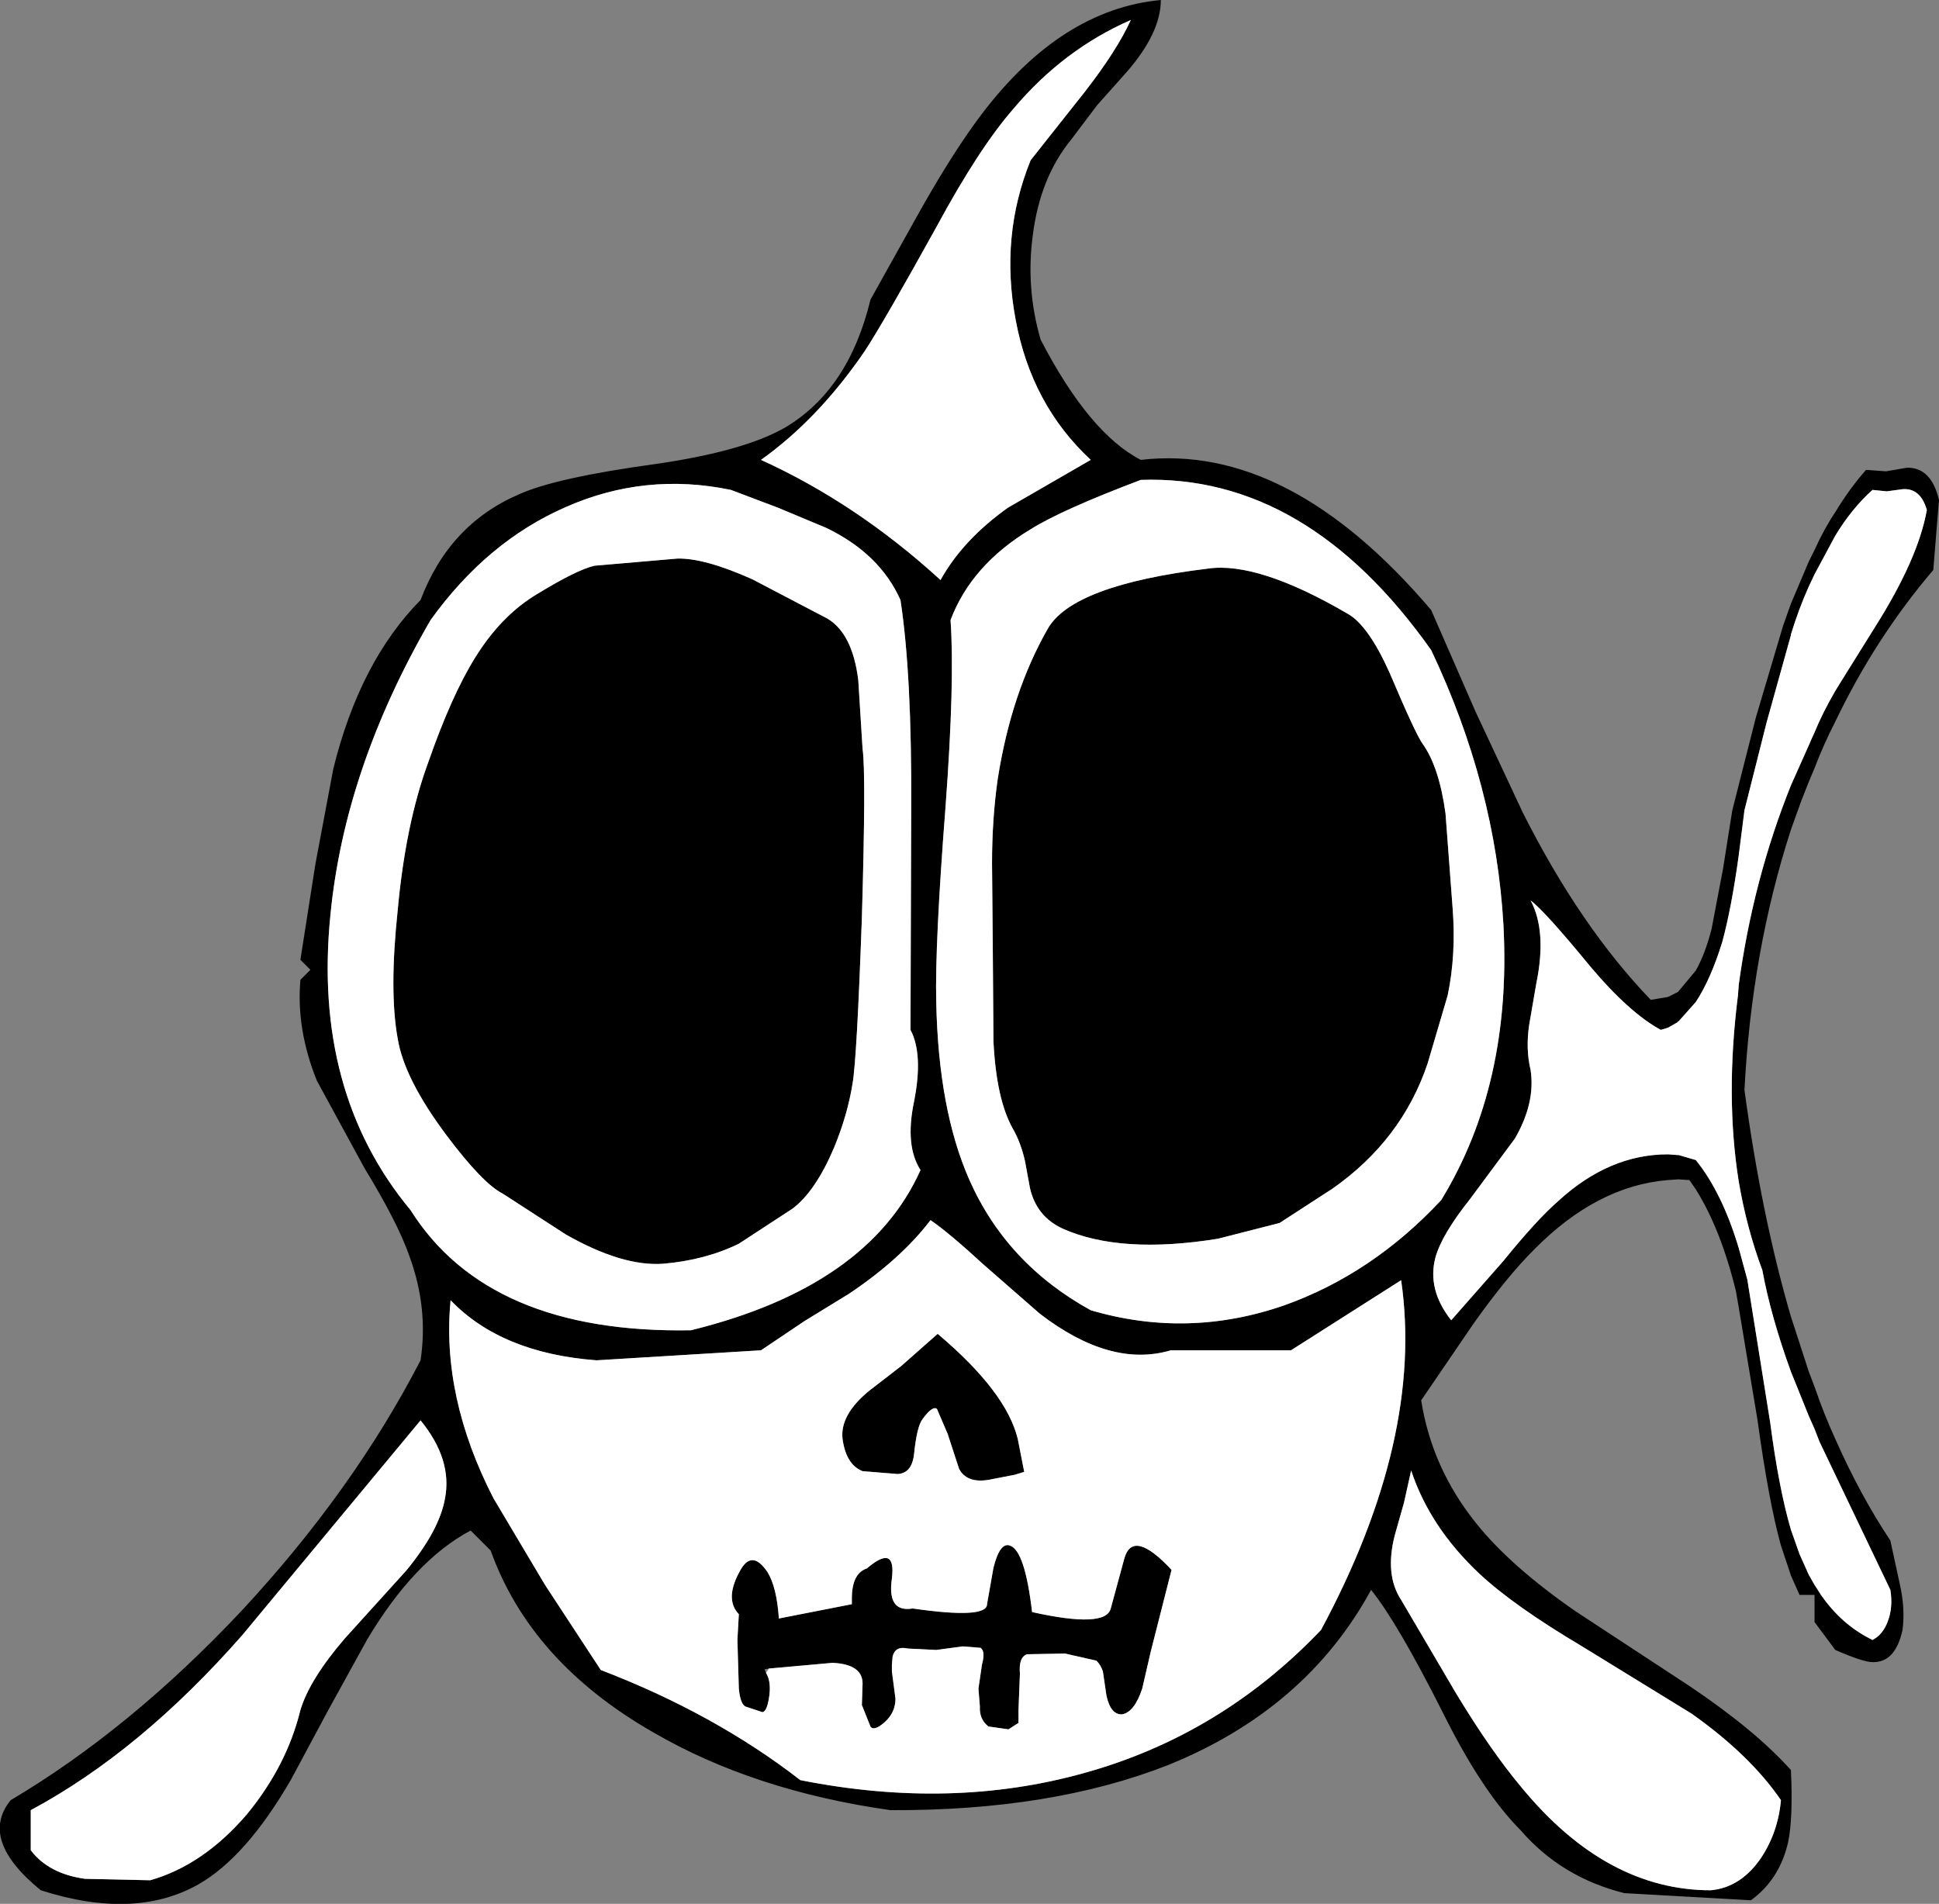
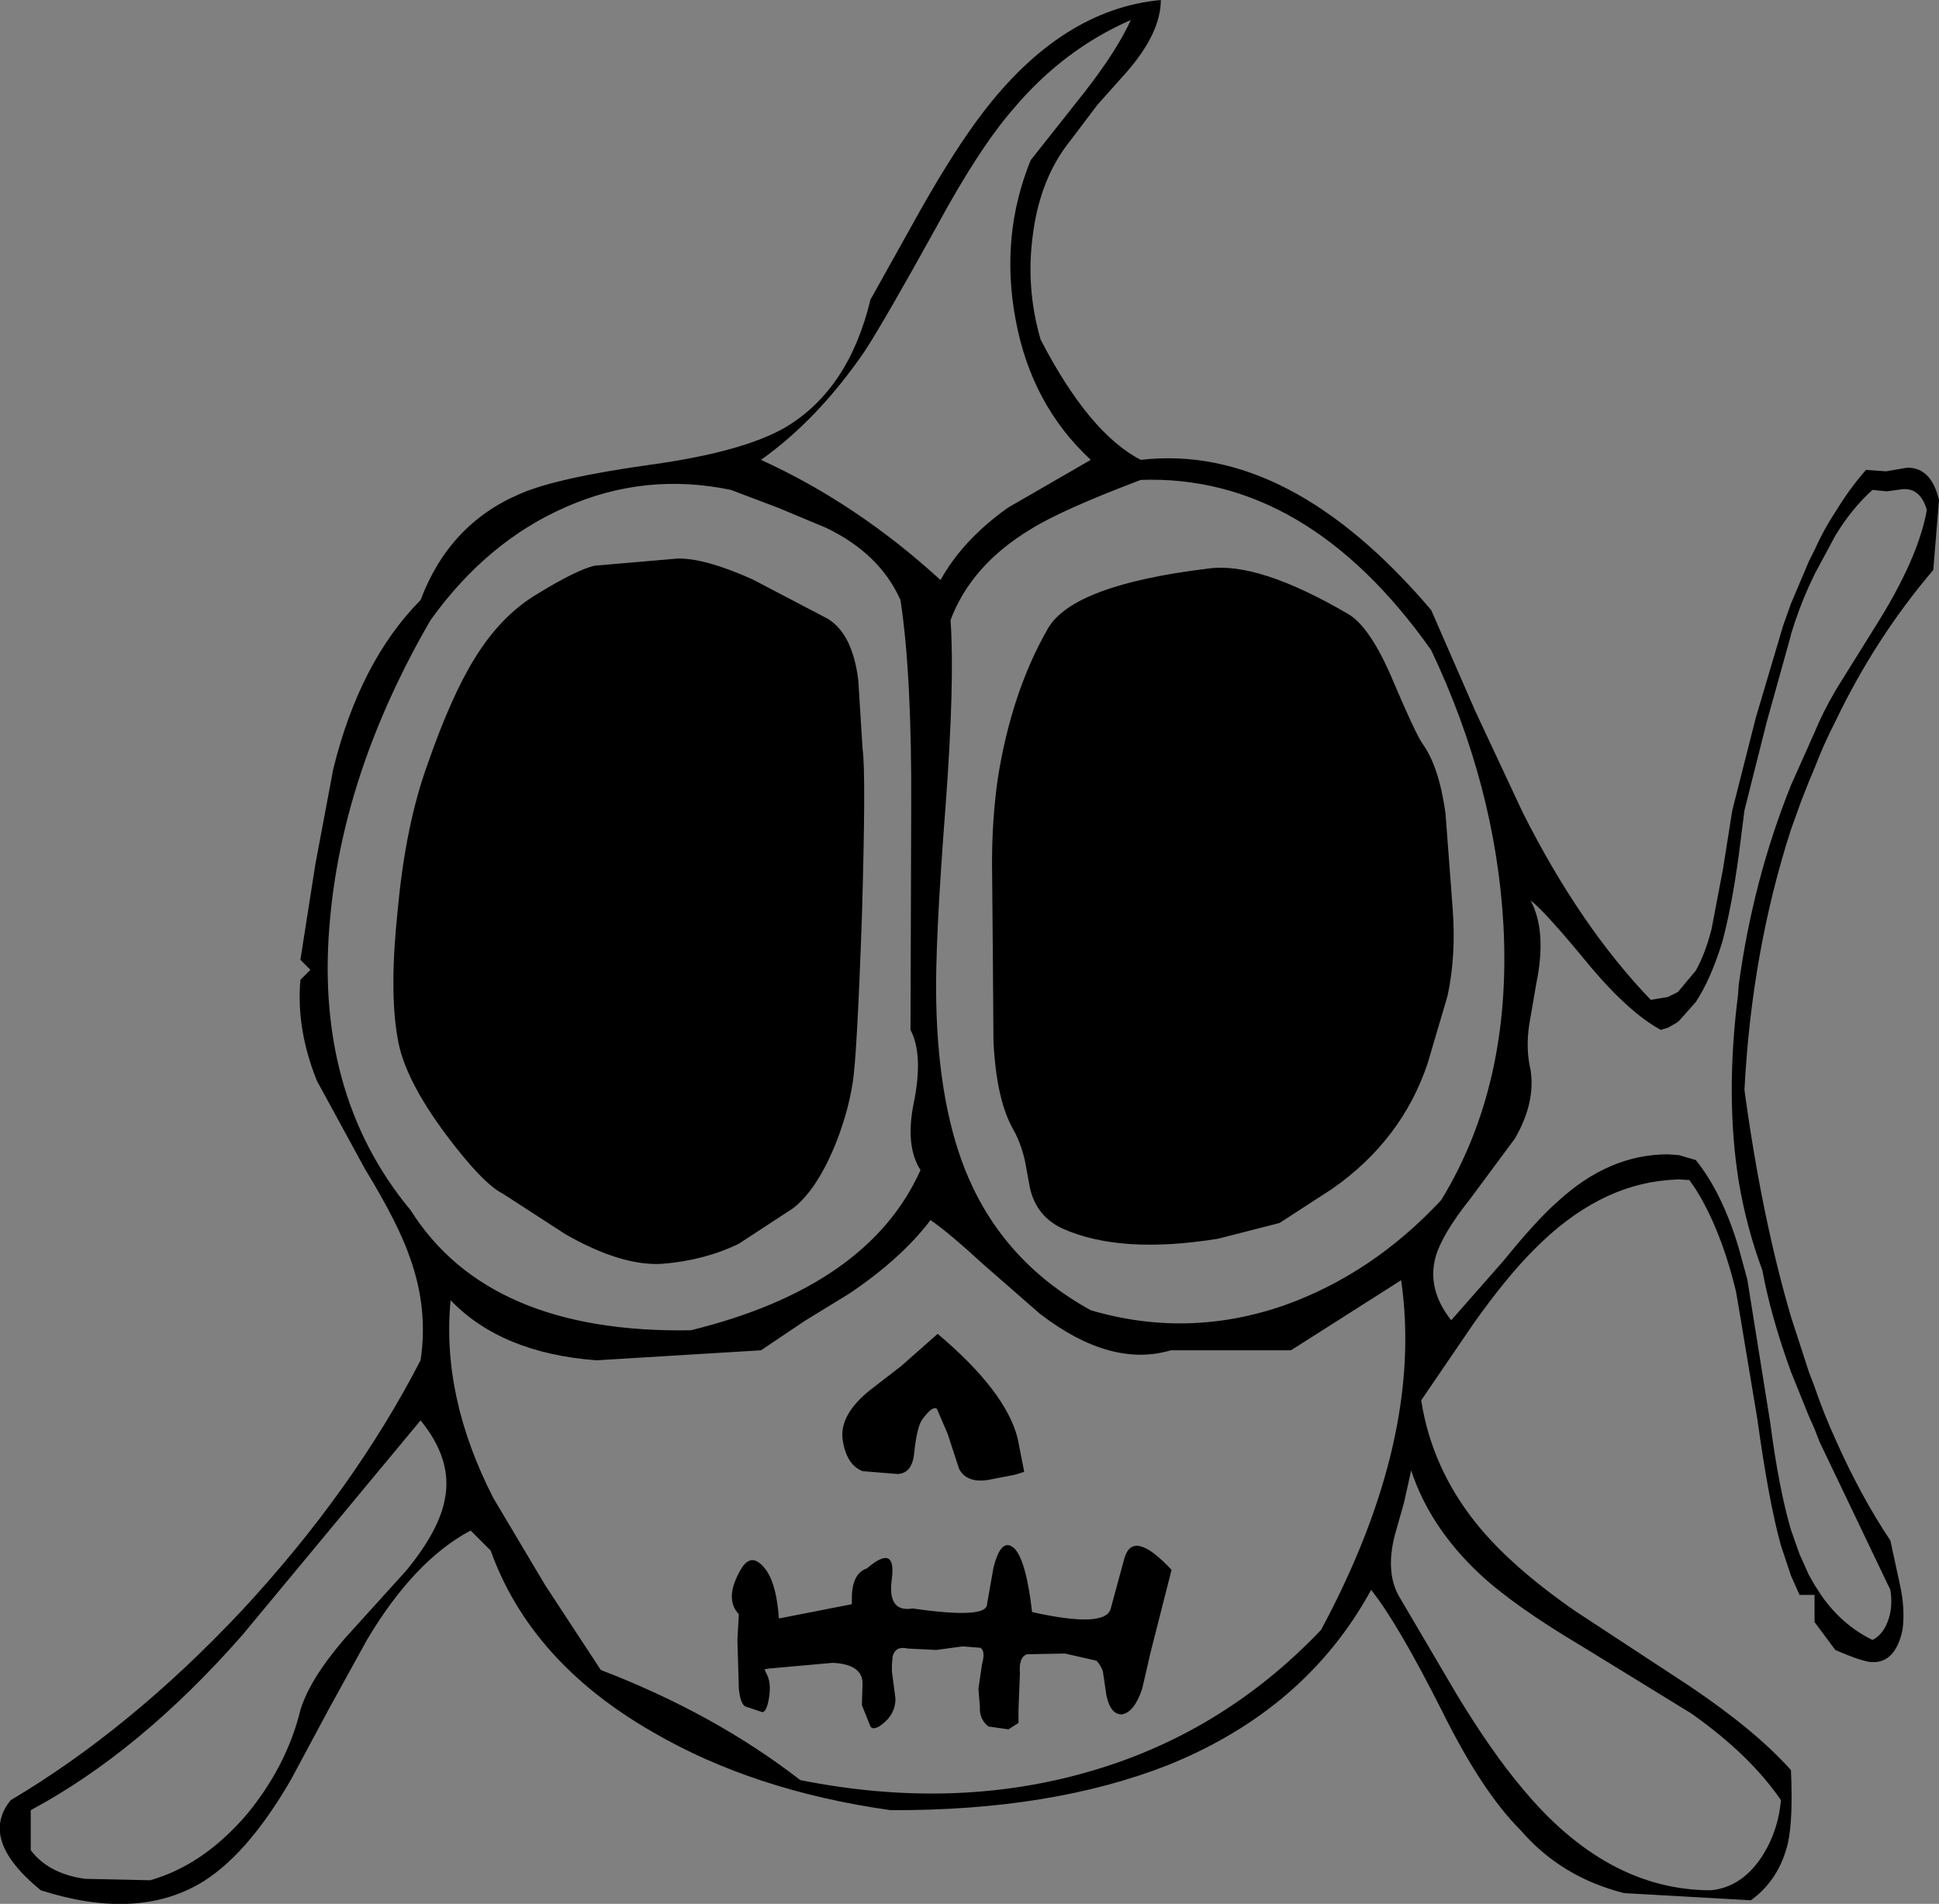
<svg xmlns="http://www.w3.org/2000/svg" height="133.1px" width="135.55px">
  <rect width="100%" height="100%" fill="#808080" stroke="none" />
  <g transform="matrix(1.0, 0.0, 0.0, 1.0, 77.55, 68.5)">
    <path d="M-13.1 -54.0 Q-10.8 -58.05 -8.9 -60.55 -3.35 -67.85 3.6 -68.5 3.6 -66.2 1.2 -63.45 L-0.85 -61.15 -2.7 -58.7 Q-4.85 -56.05 -5.35 -52.05 -5.85 -48.35 -4.8 -44.75 -1.4 -38.2 2.2 -36.35 12.55 -37.55 22.5 -25.85 L25.6 -18.75 28.9 -11.7 Q32.9 -3.75 37.85 1.4 L39.05 1.2 39.75 0.85 41.0 -0.65 Q41.65 -1.8 42.1 -3.55 L42.9 -7.75 43.55 -11.85 45.2 -18.35 47.1 -24.75 47.65 -26.3 48.9 -29.25 49.3 -30.05 Q49.95 -31.5 50.75 -32.7 51.75 -34.35 52.9 -35.65 L54.3 -35.55 55.75 -35.8 Q57.45 -35.85 58.0 -33.55 L57.6 -28.65 Q53.55 -23.9 50.75 -18.05 49.95 -16.5 49.3 -14.8 L48.9 -13.85 48.35 -12.45 47.65 -10.5 Q44.9 -2.0 44.4 7.7 45.6 16.55 47.65 23.55 L48.9 27.4 49.3 28.45 Q49.95 30.35 50.75 32.1 52.5 36.05 54.6 39.2 L55.25 42.2 Q55.65 43.95 55.45 45.45 54.95 47.75 53.35 47.7 52.7 47.7 50.75 46.85 L49.3 44.9 49.3 43.0 48.25 43.0 47.65 41.65 46.95 39.55 Q46.1 36.5 45.3 30.7 L44.0 22.9 43.8 21.75 Q42.75 17.45 41.0 14.65 L40.55 14.0 39.8 13.95 39.75 13.95 39.05 14.0 Q34.1 14.4 29.7 18.85 27.75 20.8 25.45 24.05 L21.8 29.4 Q22.55 34.15 25.65 38.0 28.05 41.0 32.6 44.15 L40.6 49.4 Q45.2 52.5 47.65 55.25 47.8 58.65 47.45 60.3 46.85 62.9 44.85 64.35 L36.0 63.85 Q31.6 62.75 28.75 59.45 26.05 56.75 23.3 51.2 20.15 44.95 18.3 42.65 13.75 51.0 4.1 54.9 -4.05 58.1 -15.3 58.05 -24.85 56.7 -31.9 52.6 -40.45 47.7 -43.25 39.9 L-44.65 38.5 Q-48.6 40.6 -51.9 46.15 L-54.6 51.05 -57.2 55.9 Q-60.35 61.35 -63.7 63.25 -68.15 65.75 -74.7 63.65 -79.05 60.1 -76.8 57.35 -68.45 52.4 -60.65 44.1 -52.85 35.7 -48.15 26.6 -47.6 23.0 -48.9 19.4 -49.7 17.05 -52.05 13.2 L-55.4 7.05 Q-56.85 3.45 -56.55 0.0 L-55.85 -0.7 -56.55 -1.4 -55.5 -8.1 -54.25 -14.75 Q-52.4 -22.25 -48.15 -26.55 -46.15 -31.85 -41.25 -33.95 -38.7 -35.1 -31.8 -36.05 -25.5 -36.95 -22.6 -38.65 -18.2 -41.3 -16.7 -47.55 L-13.1 -54.0 M-24.0 48.45 Q-23.6 49.1 -23.8 50.25 -23.95 51.15 -24.25 51.2 L-25.45 50.8 Q-25.8 50.6 -25.9 49.55 L-26.0 46.15 -25.9 44.35 Q-26.95 43.25 -25.75 41.2 -24.95 39.85 -23.9 41.4 -23.25 42.45 -23.1 44.65 L-18.0 43.65 -18.0 43.25 Q-18.0 41.5 -16.95 41.15 -14.9 39.4 -15.2 41.85 -15.55 44.25 -13.75 43.95 -8.55 44.7 -8.55 43.65 L-8.1 41.1 Q-7.65 39.3 -6.95 39.55 -5.9 39.9 -5.4 44.2 -0.25 45.35 0.1 43.95 L1.05 40.45 Q1.65 38.35 4.35 41.25 L2.9 46.95 2.3 49.55 Q1.75 51.2 0.9 51.35 0.1 51.4 -0.2 50.05 L-0.45 48.35 Q-0.6 47.9 -0.9 47.6 L-3.1 47.1 -5.75 47.15 Q-6.35 47.35 -6.25 48.5 L-6.35 51.05 -6.35 51.95 -7.05 52.4 -8.45 52.2 Q-9.1 51.7 -9.05 50.8 L-9.15 49.55 -8.9 47.85 Q-8.65 46.95 -9.0 46.7 L-10.25 46.6 -12.1 46.85 -14.1 46.75 Q-14.95 46.55 -15.15 47.3 L-15.2 47.9 -15.2 48.35 -14.95 50.25 Q-14.95 51.45 -16.1 52.2 -16.55 52.45 -16.7 52.2 L-17.3 50.7 -17.25 49.2 Q-17.25 47.85 -19.35 47.75 L-23.8 48.15 -24.1 48.2 -24.0 48.45 M-12.05 30.0 Q-12.35 29.75 -13.05 30.7 -13.45 31.2 -13.65 33.15 -13.8 34.5 -14.8 34.55 L-17.25 34.35 Q-18.4 33.9 -18.65 32.1 -18.85 30.4 -16.75 28.7 L-14.55 27.0 -12.0 24.75 Q-7.2 28.8 -6.4 32.1 L-5.95 34.4 -6.6 34.6 -8.15 34.9 Q-9.9 35.3 -10.5 34.2 L-11.3 31.75 -12.05 30.0 M14.8 45.45 Q22.0 32.05 20.4 21.0 L12.7 25.9 4.3 25.9 Q0.1 27.15 -4.85 23.35 L-8.8 19.9 Q-11.25 17.65 -12.5 16.8 -14.55 19.5 -18.2 21.95 L-21.3 23.85 -24.35 25.9 -35.85 26.6 Q-42.5 26.1 -46.05 22.4 -46.7 29.15 -43.05 36.25 L-39.45 42.3 -35.55 48.25 Q-27.6 51.3 -21.6 55.95 -11.05 58.05 -1.75 55.45 7.8 52.8 14.8 45.45 M25.85 41.5 Q22.4 38.25 21.1 34.3 L20.6 36.55 19.95 38.85 Q19.25 41.6 20.4 43.35 L24.25 49.9 Q26.7 53.95 28.85 56.5 34.75 63.65 42.05 63.65 44.15 63.45 45.55 61.4 46.75 59.6 46.95 57.35 44.8 54.2 40.7 51.3 L33.05 46.6 Q28.25 43.75 25.85 41.5 M53.35 -34.25 Q51.9 -32.95 50.75 -31.05 L49.3 -28.35 48.9 -27.5 Q48.2 -25.95 47.65 -24.15 L47.65 -24.1 45.95 -18.0 44.4 -11.85 44.0 -8.7 Q43.5 -5.05 42.85 -2.65 42.05 -0.05 41.0 1.55 L39.8 2.9 39.75 2.9 39.75 2.95 39.05 3.35 38.55 3.5 Q36.35 2.3 33.65 -0.9 30.45 -4.8 29.45 -5.55 30.6 -3.4 29.85 0.25 L29.35 3.15 Q29.1 4.85 29.45 6.3 29.8 8.6 28.35 11.1 L25.2 15.35 Q23.25 17.8 22.8 19.4 22.2 21.65 23.9 23.8 L27.55 19.65 Q29.9 16.75 31.4 15.45 34.95 12.2 39.05 12.2 L39.75 12.25 39.8 12.25 41.0 12.6 Q42.85 14.9 44.0 18.75 L44.6 20.95 46.2 30.95 Q46.8 35.55 47.65 38.45 L48.25 40.15 48.9 41.6 49.3 42.3 49.75 43.0 Q51.2 45.1 53.35 46.15 54.05 45.8 54.4 44.9 54.8 43.9 54.6 42.65 L49.65 32.3 49.3 31.4 48.9 30.5 47.65 27.4 Q46.25 23.55 45.65 20.3 44.55 17.35 44.0 14.1 43.05 8.15 43.95 1.05 L44.0 0.35 Q45.0 -7.0 47.65 -13.6 L48.9 -16.4 49.05 -16.75 49.3 -17.3 Q49.85 -18.65 50.75 -20.2 L51.15 -20.85 53.55 -24.7 Q56.55 -29.45 57.15 -32.85 56.7 -34.4 55.45 -34.3 L54.35 -34.15 53.35 -34.25 M-8.2 -8.15 Q-8.2 -11.25 -7.8 -14.05 -6.85 -20.1 -4.3 -24.55 -2.55 -27.6 6.9 -28.75 10.4 -29.25 16.65 -25.6 18.1 -24.8 19.6 -21.45 21.4 -17.2 21.9 -16.5 23.05 -14.9 23.5 -11.65 L24.0 -5.0 Q24.25 -1.75 23.65 1.1 L22.25 5.85 Q20.45 11.2 15.6 14.6 L11.9 17.0 7.6 18.1 Q0.8 19.2 -3.25 17.4 -5.1 16.55 -5.55 14.55 L-5.9 12.65 Q-6.2 11.35 -6.75 10.4 -7.9 8.35 -8.1 4.3 L-8.15 -2.55 -8.2 -8.15 M2.2 -34.95 Q-3.35 -32.85 -5.5 -31.5 -9.65 -29.0 -11.1 -25.15 -10.8 -20.85 -11.45 -12.1 -12.2 -2.45 -12.1 1.55 -11.95 9.05 -9.8 13.95 -7.2 19.85 -1.3 23.1 5.5 25.1 12.25 22.75 18.4 20.55 23.2 15.4 28.15 7.3 27.55 -3.85 27.0 -13.55 22.5 -23.05 13.8 -35.35 2.2 -34.95 M-47.45 -25.15 Q-53.45 -14.8 -54.45 -4.55 -55.7 7.85 -48.85 16.1 -43.4 24.75 -29.25 24.5 -16.85 21.45 -13.2 13.3 -14.3 11.6 -13.65 8.5 -13.0 5.2 -13.9 3.5 L-13.85 -11.95 Q-13.8 -21.3 -14.6 -26.55 -16.05 -29.8 -19.8 -31.6 L-23.15 -33.0 -26.45 -34.25 Q-32.45 -35.5 -38.0 -33.05 -43.5 -30.65 -47.45 -25.15 M-39.95 -27.0 Q-37.25 -28.65 -36.0 -28.95 L-30.2 -29.45 Q-28.3 -29.5 -24.95 -28.0 L-19.7 -25.25 Q-17.95 -24.2 -17.55 -20.95 L-17.25 -16.15 Q-17.0 -14.45 -17.3 -4.3 -17.65 5.55 -17.95 7.25 -18.3 9.45 -19.25 11.75 -20.55 14.8 -22.15 16.0 L-25.9 18.45 Q-28.25 19.6 -31.2 19.85 -34.05 20.05 -38.0 17.8 L-42.4 14.95 Q-43.8 14.25 -46.35 10.85 -49.3 6.9 -49.75 4.1 -50.35 0.8 -49.75 -4.85 -49.2 -10.85 -47.65 -15.1 -46.0 -19.85 -44.35 -22.5 -42.5 -25.5 -39.95 -27.0 M-6.7 -60.9 Q-9.1 -58.15 -12.05 -52.7 -15.7 -46.1 -17.1 -43.95 -20.35 -39.2 -24.35 -36.35 -17.65 -33.3 -11.8 -27.95 -10.25 -30.75 -7.1 -33.0 L-1.3 -36.35 Q-5.45 -40.2 -6.55 -46.15 -7.65 -52.0 -5.5 -57.3 L-1.7 -62.1 Q0.55 -65.0 1.5 -67.1 -3.2 -65.05 -6.7 -60.9 M-48.15 30.8 L-54.5 38.45 -60.6 45.8 Q-67.75 53.95 -75.4 58.05 L-75.4 60.85 Q-74.15 62.5 -71.6 62.85 L-67.05 62.95 Q-63.35 61.9 -60.3 58.35 -57.5 54.95 -56.55 51.05 -55.9 48.9 -53.45 46.05 L-49.15 41.3 Q-46.85 38.5 -46.45 36.3 -45.9 33.55 -48.15 30.8" fill="#000000" fill-rule="evenodd" stroke="none" />
-     <path d="M-6.7 -60.9 Q-3.2 -65.05 1.5 -67.1 0.55 -65.0 -1.7 -62.1 L-5.5 -57.3 Q-7.65 -52.0 -6.55 -46.15 -5.45 -40.2 -1.3 -36.35 L-7.1 -33.0 Q-10.25 -30.75 -11.8 -27.95 -17.65 -33.3 -24.35 -36.35 -20.35 -39.2 -17.1 -43.95 -15.7 -46.1 -12.05 -52.7 -9.1 -58.15 -6.7 -60.9 M-39.95 -27.0 Q-42.5 -25.5 -44.35 -22.5 -46.0 -19.85 -47.65 -15.1 -49.2 -10.85 -49.75 -4.85 -50.35 0.8 -49.75 4.1 -49.3 6.9 -46.35 10.85 -43.8 14.25 -42.4 14.95 L-38.0 17.8 Q-34.05 20.05 -31.2 19.85 -28.25 19.6 -25.9 18.45 L-22.15 16.0 Q-20.55 14.8 -19.25 11.75 -18.3 9.45 -17.95 7.25 -17.65 5.55 -17.3 -4.3 -17.0 -14.45 -17.25 -16.15 L-17.55 -20.95 Q-17.95 -24.2 -19.7 -25.25 L-24.95 -28.0 Q-28.3 -29.5 -30.2 -29.45 L-36.0 -28.95 Q-37.25 -28.65 -39.95 -27.0 M-47.45 -25.15 Q-43.5 -30.65 -38.0 -33.05 -32.45 -35.5 -26.45 -34.25 L-23.15 -33.0 -19.8 -31.6 Q-16.05 -29.8 -14.6 -26.55 -13.8 -21.3 -13.85 -11.95 L-13.9 3.5 Q-13.0 5.2 -13.65 8.5 -14.3 11.6 -13.2 13.3 -16.85 21.45 -29.25 24.5 -43.4 24.75 -48.85 16.1 -55.7 7.85 -54.45 -4.55 -53.45 -14.8 -47.45 -25.15 M2.2 -34.95 Q13.8 -35.35 22.5 -23.05 27.0 -13.55 27.55 -3.85 28.15 7.3 23.2 15.4 18.4 20.55 12.25 22.75 5.5 25.1 -1.3 23.1 -7.2 19.85 -9.8 13.95 -11.95 9.05 -12.1 1.55 -12.2 -2.45 -11.45 -12.1 -10.8 -20.85 -11.1 -25.15 -9.65 -29.0 -5.5 -31.5 -3.35 -32.85 2.2 -34.95 M-8.2 -8.15 L-8.15 -2.55 -8.1 4.3 Q-7.9 8.35 -6.75 10.4 -6.2 11.35 -5.9 12.65 L-5.55 14.55 Q-5.1 16.55 -3.25 17.4 0.8 19.2 7.6 18.1 L11.9 17.0 15.6 14.6 Q20.45 11.2 22.25 5.85 L23.65 1.1 Q24.25 -1.75 24.0 -5.0 L23.5 -11.65 Q23.05 -14.9 21.9 -16.5 21.4 -17.2 19.6 -21.45 18.1 -24.8 16.65 -25.6 10.4 -29.25 6.9 -28.75 -2.55 -27.6 -4.3 -24.55 -6.85 -20.1 -7.8 -14.05 -8.2 -11.25 -8.2 -8.15 M53.35 -34.25 L54.35 -34.15 55.45 -34.3 Q56.7 -34.4 57.15 -32.85 56.55 -29.45 53.55 -24.7 L51.15 -20.85 50.75 -20.2 Q49.85 -18.65 49.3 -17.3 L49.05 -16.75 48.9 -16.4 47.65 -13.6 Q45.0 -7.0 44.0 0.35 L43.95 1.05 Q43.05 8.15 44.0 14.1 44.55 17.35 45.65 20.3 46.25 23.55 47.65 27.4 L48.9 30.5 49.3 31.4 49.65 32.3 54.6 42.65 Q54.8 43.9 54.4 44.9 54.05 45.8 53.35 46.15 51.2 45.1 49.75 43.0 L49.3 42.3 48.9 41.6 48.25 40.15 47.65 38.45 Q46.8 35.55 46.2 30.95 L44.6 20.95 44.0 18.75 Q42.85 14.9 41.0 12.6 L39.8 12.25 39.75 12.25 39.05 12.2 Q34.95 12.2 31.4 15.45 29.9 16.75 27.55 19.65 L23.9 23.8 Q22.2 21.65 22.8 19.4 23.25 17.8 25.2 15.35 L28.35 11.1 Q29.8 8.6 29.45 6.3 29.1 4.85 29.35 3.15 L29.85 0.25 Q30.6 -3.4 29.45 -5.55 30.45 -4.8 33.65 -0.9 36.35 2.3 38.55 3.5 L39.05 3.35 39.75 2.95 39.75 2.9 39.8 2.9 41.0 1.55 Q42.05 -0.05 42.85 -2.65 43.5 -5.05 44.0 -8.7 L44.4 -11.85 45.95 -18.0 47.65 -24.1 47.65 -24.15 Q48.2 -25.95 48.9 -27.5 L49.3 -28.35 50.75 -31.05 Q51.9 -32.95 53.35 -34.25 M25.85 41.5 Q28.25 43.75 33.05 46.6 L40.7 51.3 Q44.8 54.2 46.95 57.35 46.75 59.6 45.55 61.4 44.15 63.45 42.05 63.65 34.75 63.65 28.85 56.5 26.7 53.95 24.25 49.9 L20.4 43.35 Q19.25 41.6 19.95 38.85 L20.6 36.55 21.1 34.3 Q22.4 38.25 25.85 41.5 M14.8 45.45 Q7.8 52.8 -1.75 55.45 -11.05 58.05 -21.6 55.95 -27.6 51.3 -35.55 48.25 L-39.45 42.3 -43.05 36.25 Q-46.7 29.15 -46.05 22.4 -42.5 26.1 -35.85 26.6 L-24.35 25.9 -21.3 23.85 -18.2 21.95 Q-14.55 19.5 -12.5 16.8 -11.25 17.65 -8.8 19.9 L-4.85 23.35 Q0.1 27.15 4.3 25.9 L12.7 25.9 20.4 21.0 Q22.0 32.05 14.8 45.45 M-12.05 30.0 L-11.3 31.75 -10.5 34.2 Q-9.9 35.3 -8.15 34.9 L-6.6 34.6 -5.95 34.4 -6.4 32.1 Q-7.2 28.8 -12.0 24.75 L-14.55 27.0 -16.75 28.7 Q-18.85 30.4 -18.65 32.1 -18.4 33.9 -17.25 34.35 L-14.8 34.55 Q-13.8 34.5 -13.65 33.15 -13.45 31.2 -13.05 30.7 -12.35 29.75 -12.05 30.0 M-23.8 48.15 L-19.35 47.75 Q-17.25 47.85 -17.25 49.2 L-17.3 50.7 -16.7 52.2 Q-16.55 52.45 -16.1 52.2 -14.95 51.45 -14.95 50.25 L-15.2 48.35 -15.2 47.9 -15.15 47.3 Q-14.95 46.55 -14.1 46.75 L-12.1 46.85 -10.25 46.6 -9.0 46.7 Q-8.65 46.95 -8.9 47.85 L-9.15 49.55 -9.05 50.8 Q-9.1 51.7 -8.45 52.2 L-7.05 52.4 -6.35 51.95 -6.35 51.05 -6.25 48.5 Q-6.35 47.35 -5.75 47.15 L-3.1 47.1 -0.9 47.6 Q-0.6 47.9 -0.45 48.35 L-0.2 50.05 Q0.1 51.4 0.9 51.35 1.75 51.2 2.3 49.55 L2.9 46.95 4.35 41.25 Q1.65 38.35 1.05 40.45 L0.1 43.95 Q-0.25 45.35 -5.4 44.2 -5.9 39.9 -6.95 39.55 -7.65 39.3 -8.1 41.1 L-8.55 43.65 Q-8.55 44.7 -13.75 43.95 -15.55 44.25 -15.2 41.85 -14.9 39.4 -16.95 41.15 -18.0 41.5 -18.0 43.25 L-18.0 43.65 -23.1 44.65 Q-23.25 42.45 -23.9 41.4 -24.95 39.85 -25.75 41.2 -26.95 43.25 -25.9 44.35 L-26.0 46.15 -25.9 49.55 Q-25.8 50.6 -25.45 50.8 L-24.25 51.2 Q-23.95 51.15 -23.8 50.25 -23.6 49.1 -24.0 48.45 L-23.8 48.15 M-48.15 30.8 Q-45.9 33.55 -46.45 36.3 -46.85 38.5 -49.15 41.3 L-53.45 46.05 Q-55.9 48.9 -56.55 51.05 -57.5 54.95 -60.3 58.35 -63.35 61.9 -67.05 62.95 L-71.6 62.85 Q-74.15 62.5 -75.4 60.85 L-75.4 58.05 Q-67.75 53.95 -60.6 45.8 L-54.5 38.45 -48.15 30.8" fill="#ffffff" fill-rule="evenodd" stroke="none" />
  </g>
</svg>